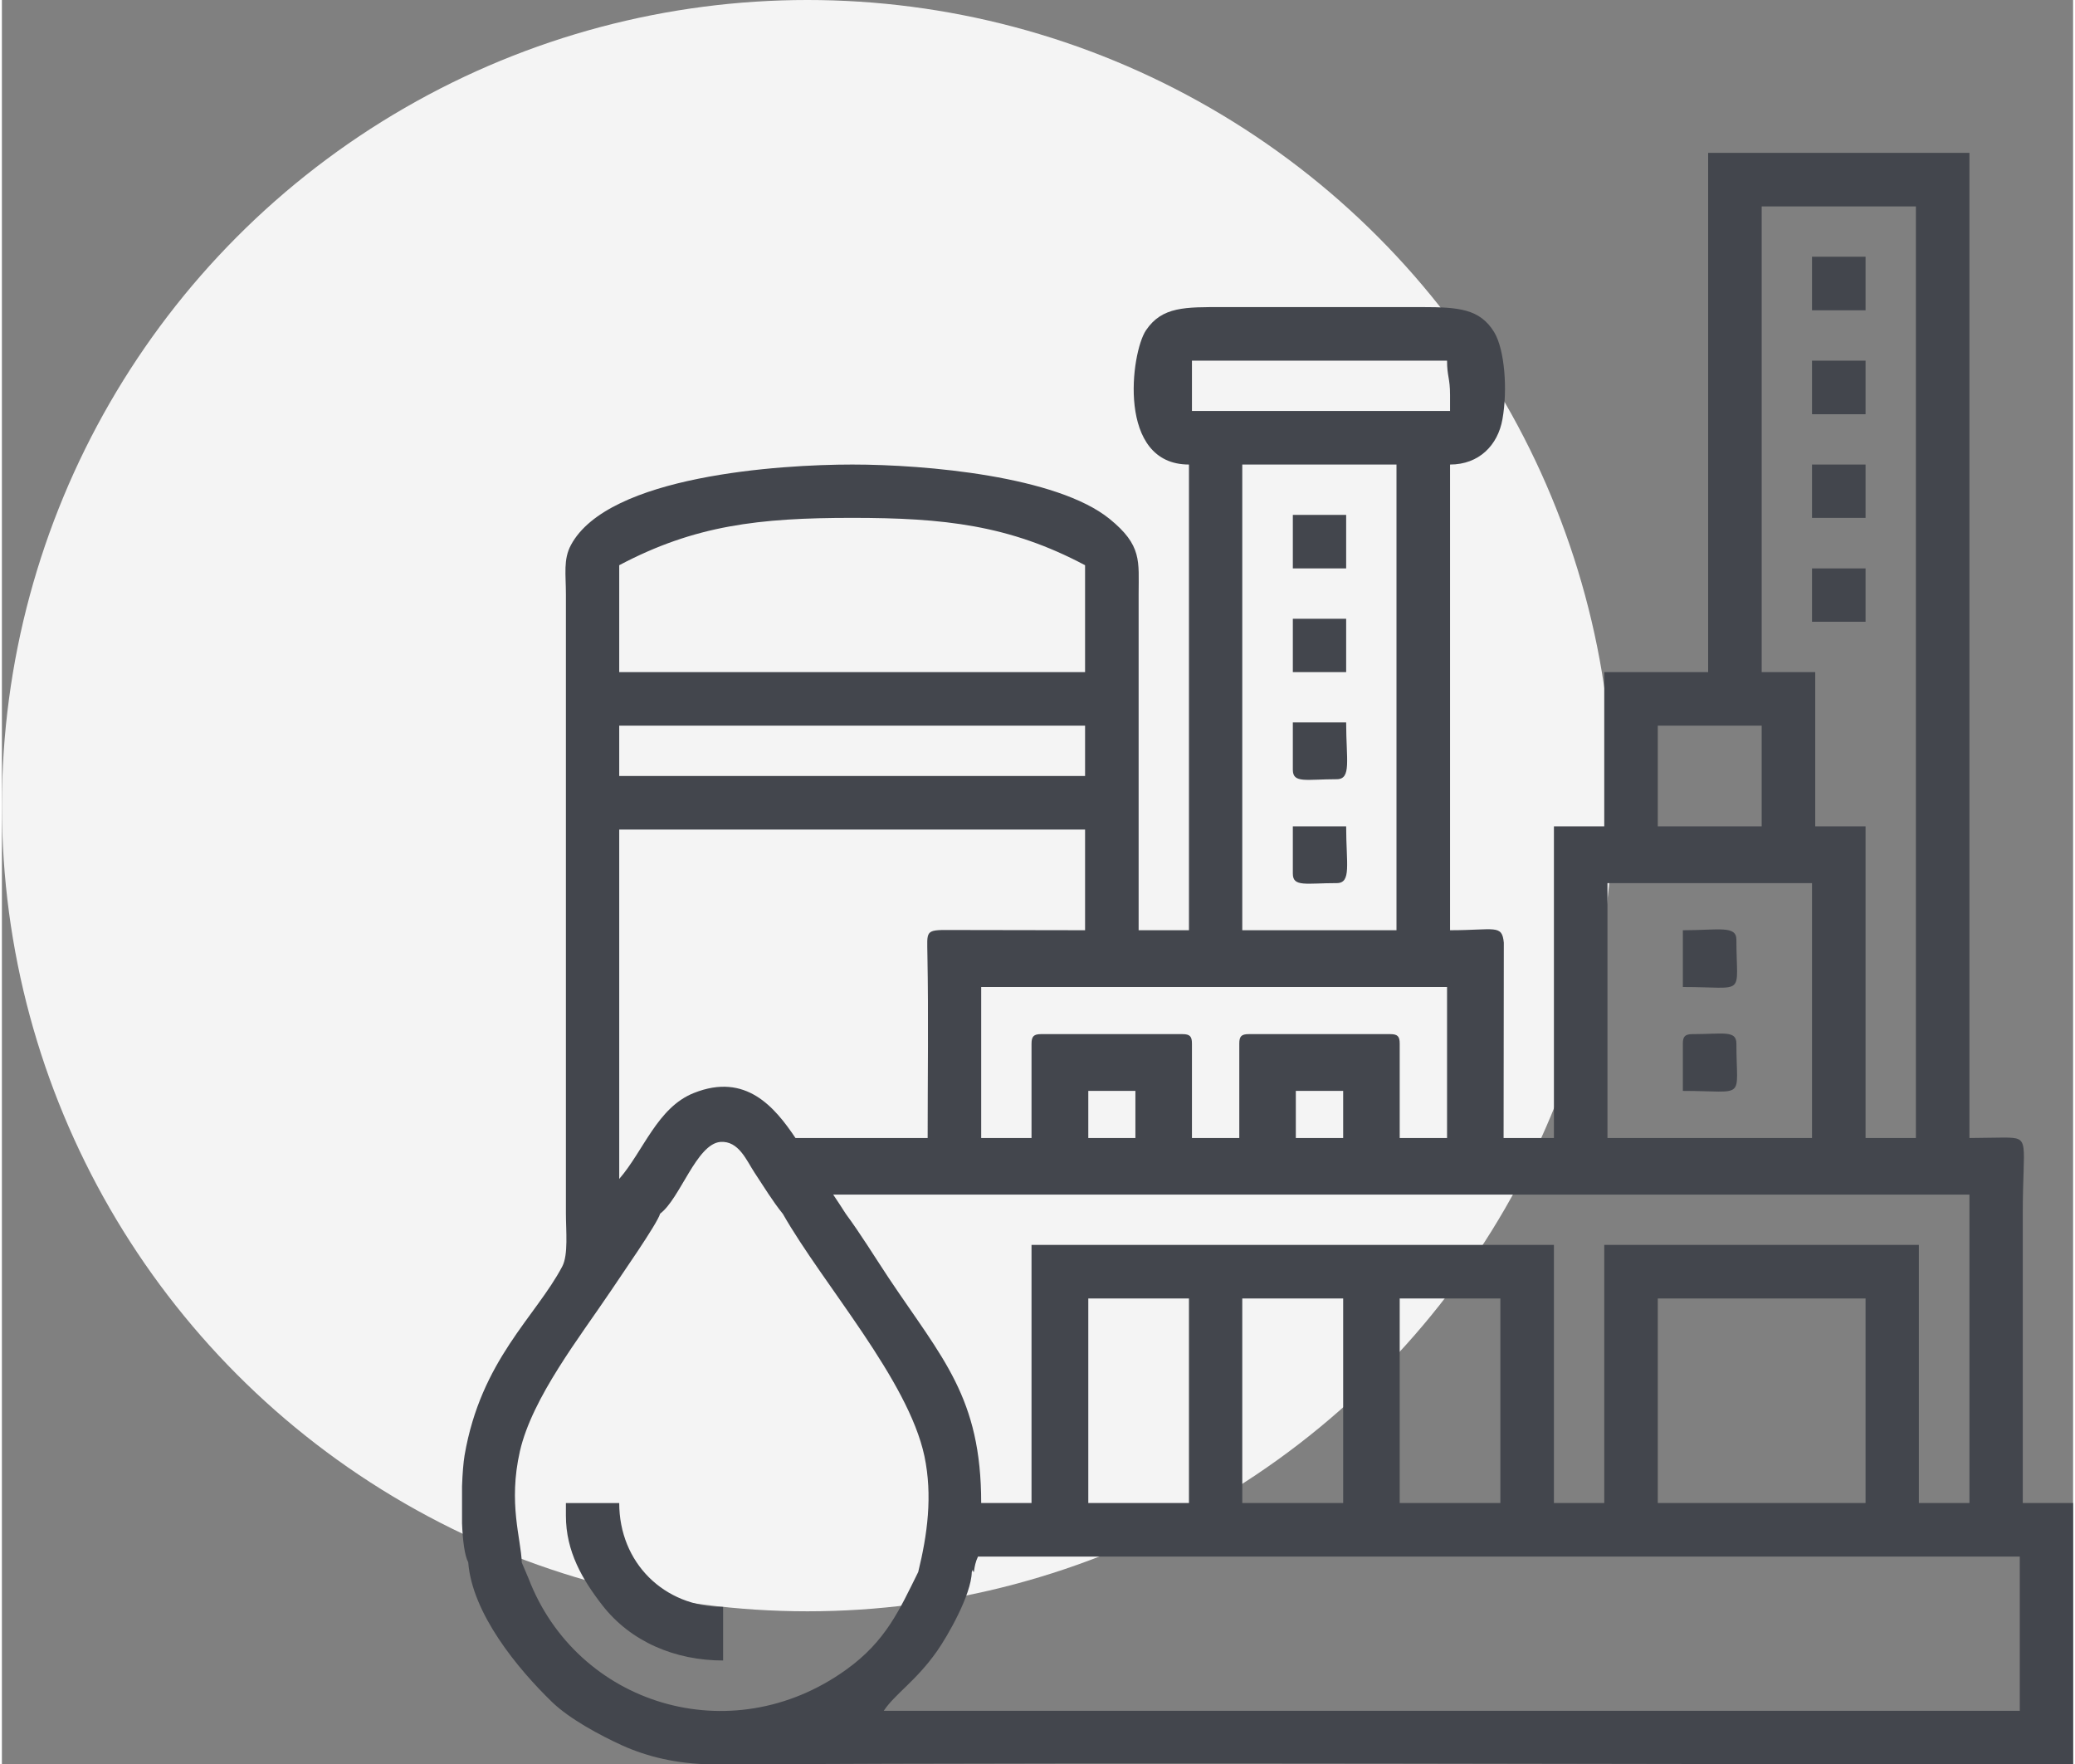
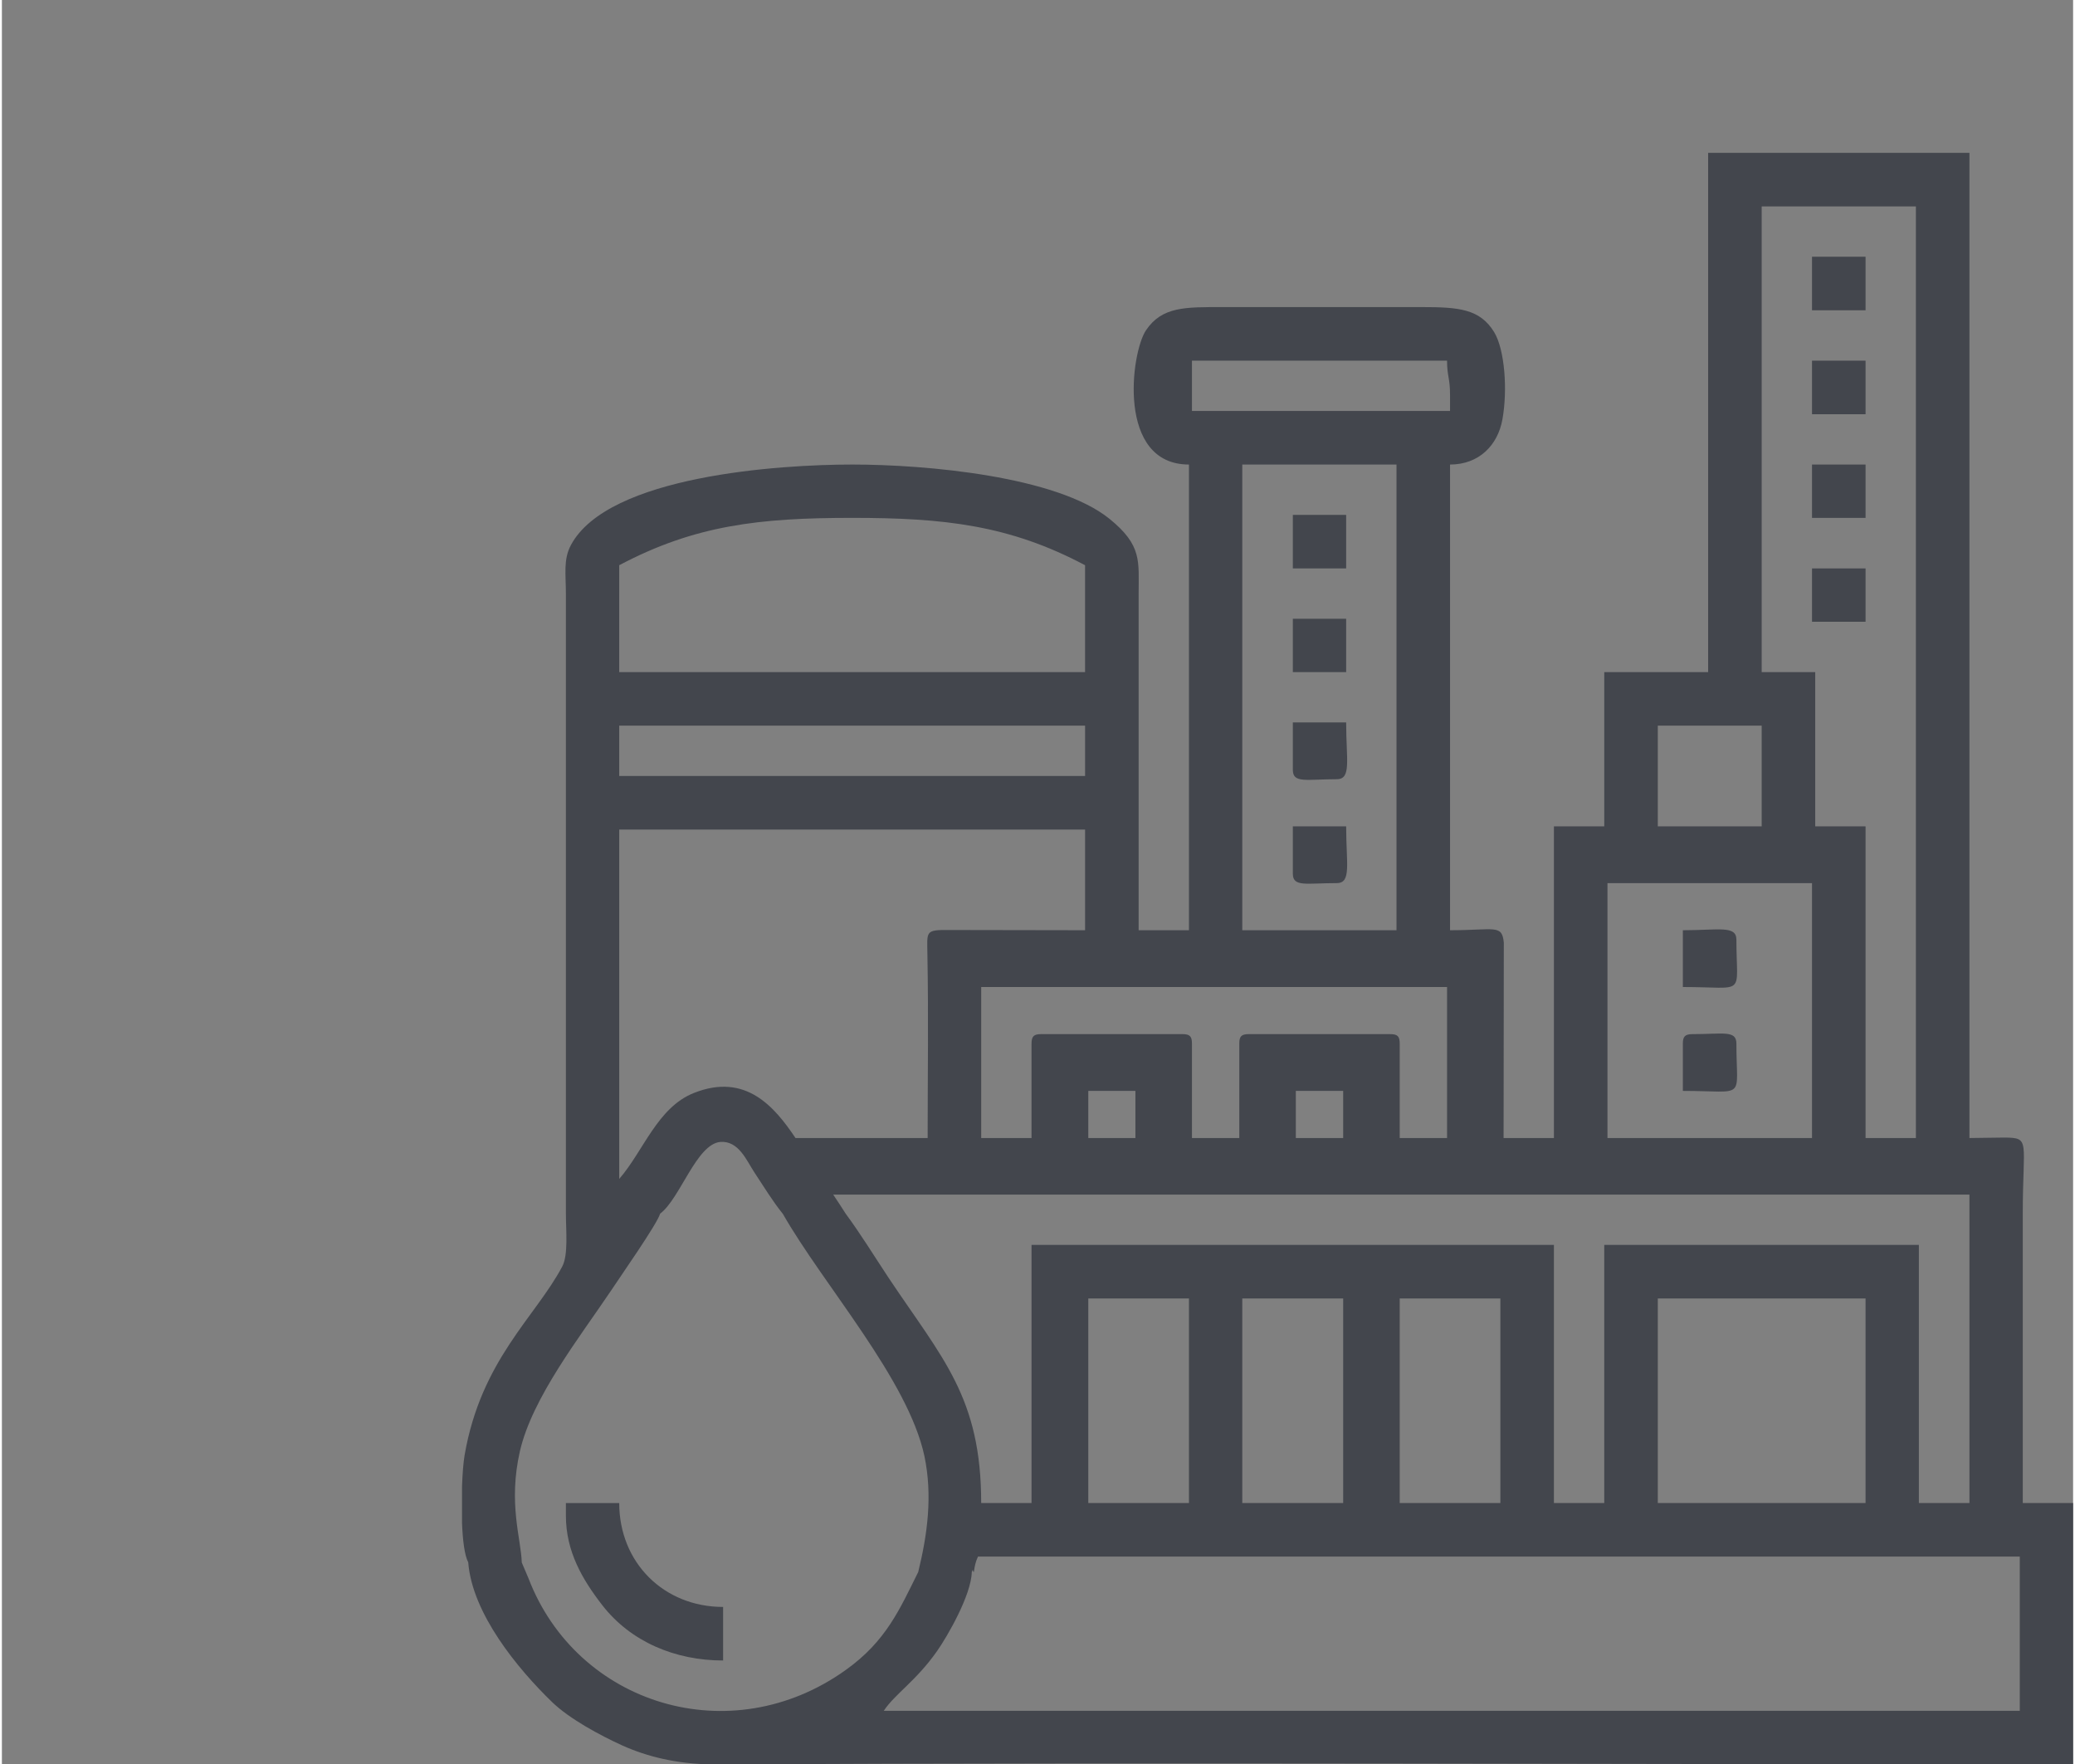
<svg xmlns="http://www.w3.org/2000/svg" xml:space="preserve" width="267px" height="227px" style="shape-rendering:geometricPrecision; text-rendering:geometricPrecision; image-rendering:optimizeQuality; fill-rule:evenodd; clip-rule:evenodd" viewBox="0 0 90.12 76.76">
  <rect x="0" y="0" width="90.12" height="76.76" fill="#808080" stroke="none" />
  <defs>
    <style type="text/css">  .fil0 {fill:#F4F4F4} .fil1 {fill:#43464D}  </style>
  </defs>
  <g id="Слой_x0020_1">
    <g id="_2150509922560">
-       <circle class="fil0" cx="35.05" cy="35.05" r="35.05" />
      <path class="fil1" d="M56.3 47.46l2.06 0 0 2.05 -2.06 0 0 -2.05zm22.46 -24.93l2.33 0 0 -2.32 -2.33 0 0 2.32zm0 -9.03l2.33 0 0 -2.33 -2.33 0 0 2.33zm0 13.55l2.33 0 0 -2.32 -2.33 0 0 2.32zm-22.59 -2.32l2.32 0 0 -2.33 -2.32 0 0 2.33zm22.59 -6.71l2.33 0 0 -2.33 -2.33 0 0 2.33zm-22.59 11.22l2.32 0 0 -2.32 -2.32 0 0 2.32zm16.97 16.16l0 2.06c2.8,0 2.33,0.44 2.33,-2.06 0,-0.59 -0.58,-0.41 -1.91,-0.41 -0.32,0 -0.42,0.1 -0.42,0.41zm-16.97 -11.91c0,0.6 0.58,0.41 1.91,0.41 0.65,0 0.41,-0.84 0.41,-2.47l-2.32 0 0 2.06zm0 4.52c0,0.59 0.58,0.41 1.91,0.41 0.65,0 0.41,-0.84 0.41,-2.47l-2.32 0 0 2.06zm16.97 4.93c2.8,0 2.33,0.45 2.33,-2.06 0,-0.63 -0.77,-0.41 -2.33,-0.41l0 2.47zm3.43 -20.92l0 -7.05 0 -5.99 6.71 0 0 5.45 0 7.58 0 10.92 0 7.99 0 8.59 -2.19 0 0 -9.39 0 -4.17 -2.19 0 0 -2.6 0 -4.11 -2.33 0 0 -7.22zm-2.33 -7.05l0 7.06 0 7.21 -4.52 0 0 4.65 0 2.06 -2.19 0 0 4.97 0 8.59 -2.19 0 0.01 -8.5c-0.08,-0.81 -0.38,-0.54 -2.34,-0.54l0 -6.11 0 -11.82 0 -2.33c1.26,0 2.08,-0.84 2.28,-1.97 0.23,-1.28 0.1,-3.03 -0.36,-3.79 -0.62,-1.01 -1.53,-1.09 -3.15,-1.09l-8.63 0c-1.66,0 -2.67,-0.03 -3.37,1.01 -0.66,0.98 -1.28,5.84 1.87,5.84l0 1.78 0 11.01 0 7.47 -2.19 0 0 -3.24 0 -11.37c0,-1.45 0.16,-2.13 -1.27,-3.29 -2.29,-1.85 -7.97,-2.36 -11.19,-2.36 -3.16,0 -10.62,0.48 -12.24,3.5 -0.34,0.63 -0.22,1.27 -0.22,2.15l0 11.37 0 15.57c0,0.74 0.11,1.79 -0.16,2.3 -1.15,2.18 -3.54,4.07 -4.25,8.22 -0.05,0.3 -0.09,0.78 -0.11,1.34l0 1.61c0.03,0.74 0.11,1.4 0.27,1.7 0.17,2.22 2.14,4.62 3.66,6.09 0.75,0.72 2.06,1.43 3.05,1.88 1.07,0.48 2.35,0.8 3.89,0.82l0.39 0c19.53,-0.1 39.3,0 58.84,0l0 -8.37 0 -3 -2.19 0 0 -12.58c0,-3.2 0.35,-3.31 -0.8,-3.32 -0.5,0 -1.02,0.02 -1.52,0.02l0 -8.59 0 -7.59 0 -11.33 0 -7.56 0 -7.79 -11.37 0 0 8.32zm-49.7 50.97c0,1.56 0.72,2.78 1.58,3.89 1.24,1.6 3.18,2.41 5.26,2.41l0 -2.33c-2.58,0 -4.52,-1.93 -4.52,-4.52l-2.32 0 0 0.55zm29.43 -32.94l0 -11.02 0 -1.77 6.71 0 0 2.33 0 11.41 0 6.52 -6.71 0 0 -7.47zm-31.35 34.98c-0.03,-1.04 -0.6,-2.57 -0.08,-4.85 0.54,-2.34 2.62,-4.98 3.97,-6.99 0.38,-0.58 2.01,-2.9 2.13,-3.34 0.87,-0.65 1.58,-3.03 2.62,-3.12 0.8,-0.06 1.14,0.81 1.49,1.34 0.4,0.6 0.77,1.22 1.23,1.79 1.77,3.1 5.45,7.21 6.16,10.54 0.36,1.72 0.13,3.41 -0.27,5.04 -0.81,1.63 -1.4,3.01 -3.15,4.26 -5.01,3.59 -11.7,1.52 -13.81,-3.99l-0.29 -0.68zm49.43 -34.09l0 -2.32 4.52 0 0 2.32 0 2.06 -4.52 0 0 -2.06zm-2.19 6.63l0 -2.1 8.9 0 0 1.7 0 9.39 -8.9 0 0 -8.99zm-43 -14.66l0 -1.27c3.29,-1.74 6.08,-2.06 10.14,-2.06 3.98,0 6.83,0.31 10.13,2.06l0 1.27 0 3.38 -20.27 0 0 -3.38zm24.92 -10.17l11.1 0c0,0.69 0.13,0.74 0.13,1.5l0 0.69 -11.23 0 0 -2.19zm-24.92 15.88l20.27 0 0 2.19 -20.27 0 0 -2.19zm0 5.66l0 -1.14 20.27 0 0 1.14 0 3.24 -5.9 -0.01c-1.08,-0.01 -0.97,0.05 -0.96,1.1 0.05,2.64 0.01,5.31 0.01,7.95l-5.75 0c-0.9,-1.34 -2.16,-2.86 -4.42,-1.96 -1.59,0.63 -2.19,2.52 -3.25,3.74l0 -14.06zm60.94 31.16l0 6.04 -49.43 0c0.48,-0.73 1.41,-1.3 2.32,-2.6 0.45,-0.64 1.49,-2.44 1.51,-3.44 0.02,-0.03 0.04,-0.11 0.04,-0.09 0.09,0.29 0.01,-0.12 0.23,-0.58l45.33 0 0 0.67zm-15.75 -11.9l9.04 0 0 8.9 -9.04 0 0 -8.9zm-11.23 0l4.38 0 0 8.9 -4.38 0 0 -8.9zm-6.85 0l4.39 0 0 8.9 -4.39 0 0 -8.9zm-6.7 0l4.38 0 0 8.9 -4.38 0 0 -8.9zm38.34 -3.14l0 12.04 -2.2 0 0 -11.23 -13.69 0 0 11.23 -2.19 0 0 -11.23 -22.73 0 0 11.23 -2.19 0c0,-4.6 -1.68,-6.28 -4.03,-9.8 -0.63,-0.95 -1.21,-1.9 -1.86,-2.78 -0.18,-0.29 -0.36,-0.55 -0.55,-0.84l49.44 0 0 1.38zm-38.34 -5.89l2.05 0 0 2.05 -2.05 0 0 -2.05zm-2.47 -2.06l0 4.11 -2.19 0 0 -6.57 20.27 0 0 6.57 -2.06 0 0 -4.11c0,-0.31 -0.09,-0.41 -0.41,-0.41l-6.16 0c-0.32,0 -0.41,0.1 -0.41,0.41l0 4.11 -2.06 0 0 -4.11c0,-0.31 -0.09,-0.41 -0.41,-0.41l-6.16 0c-0.31,0 -0.41,0.1 -0.41,0.41z" />
    </g>
  </g>
</svg>